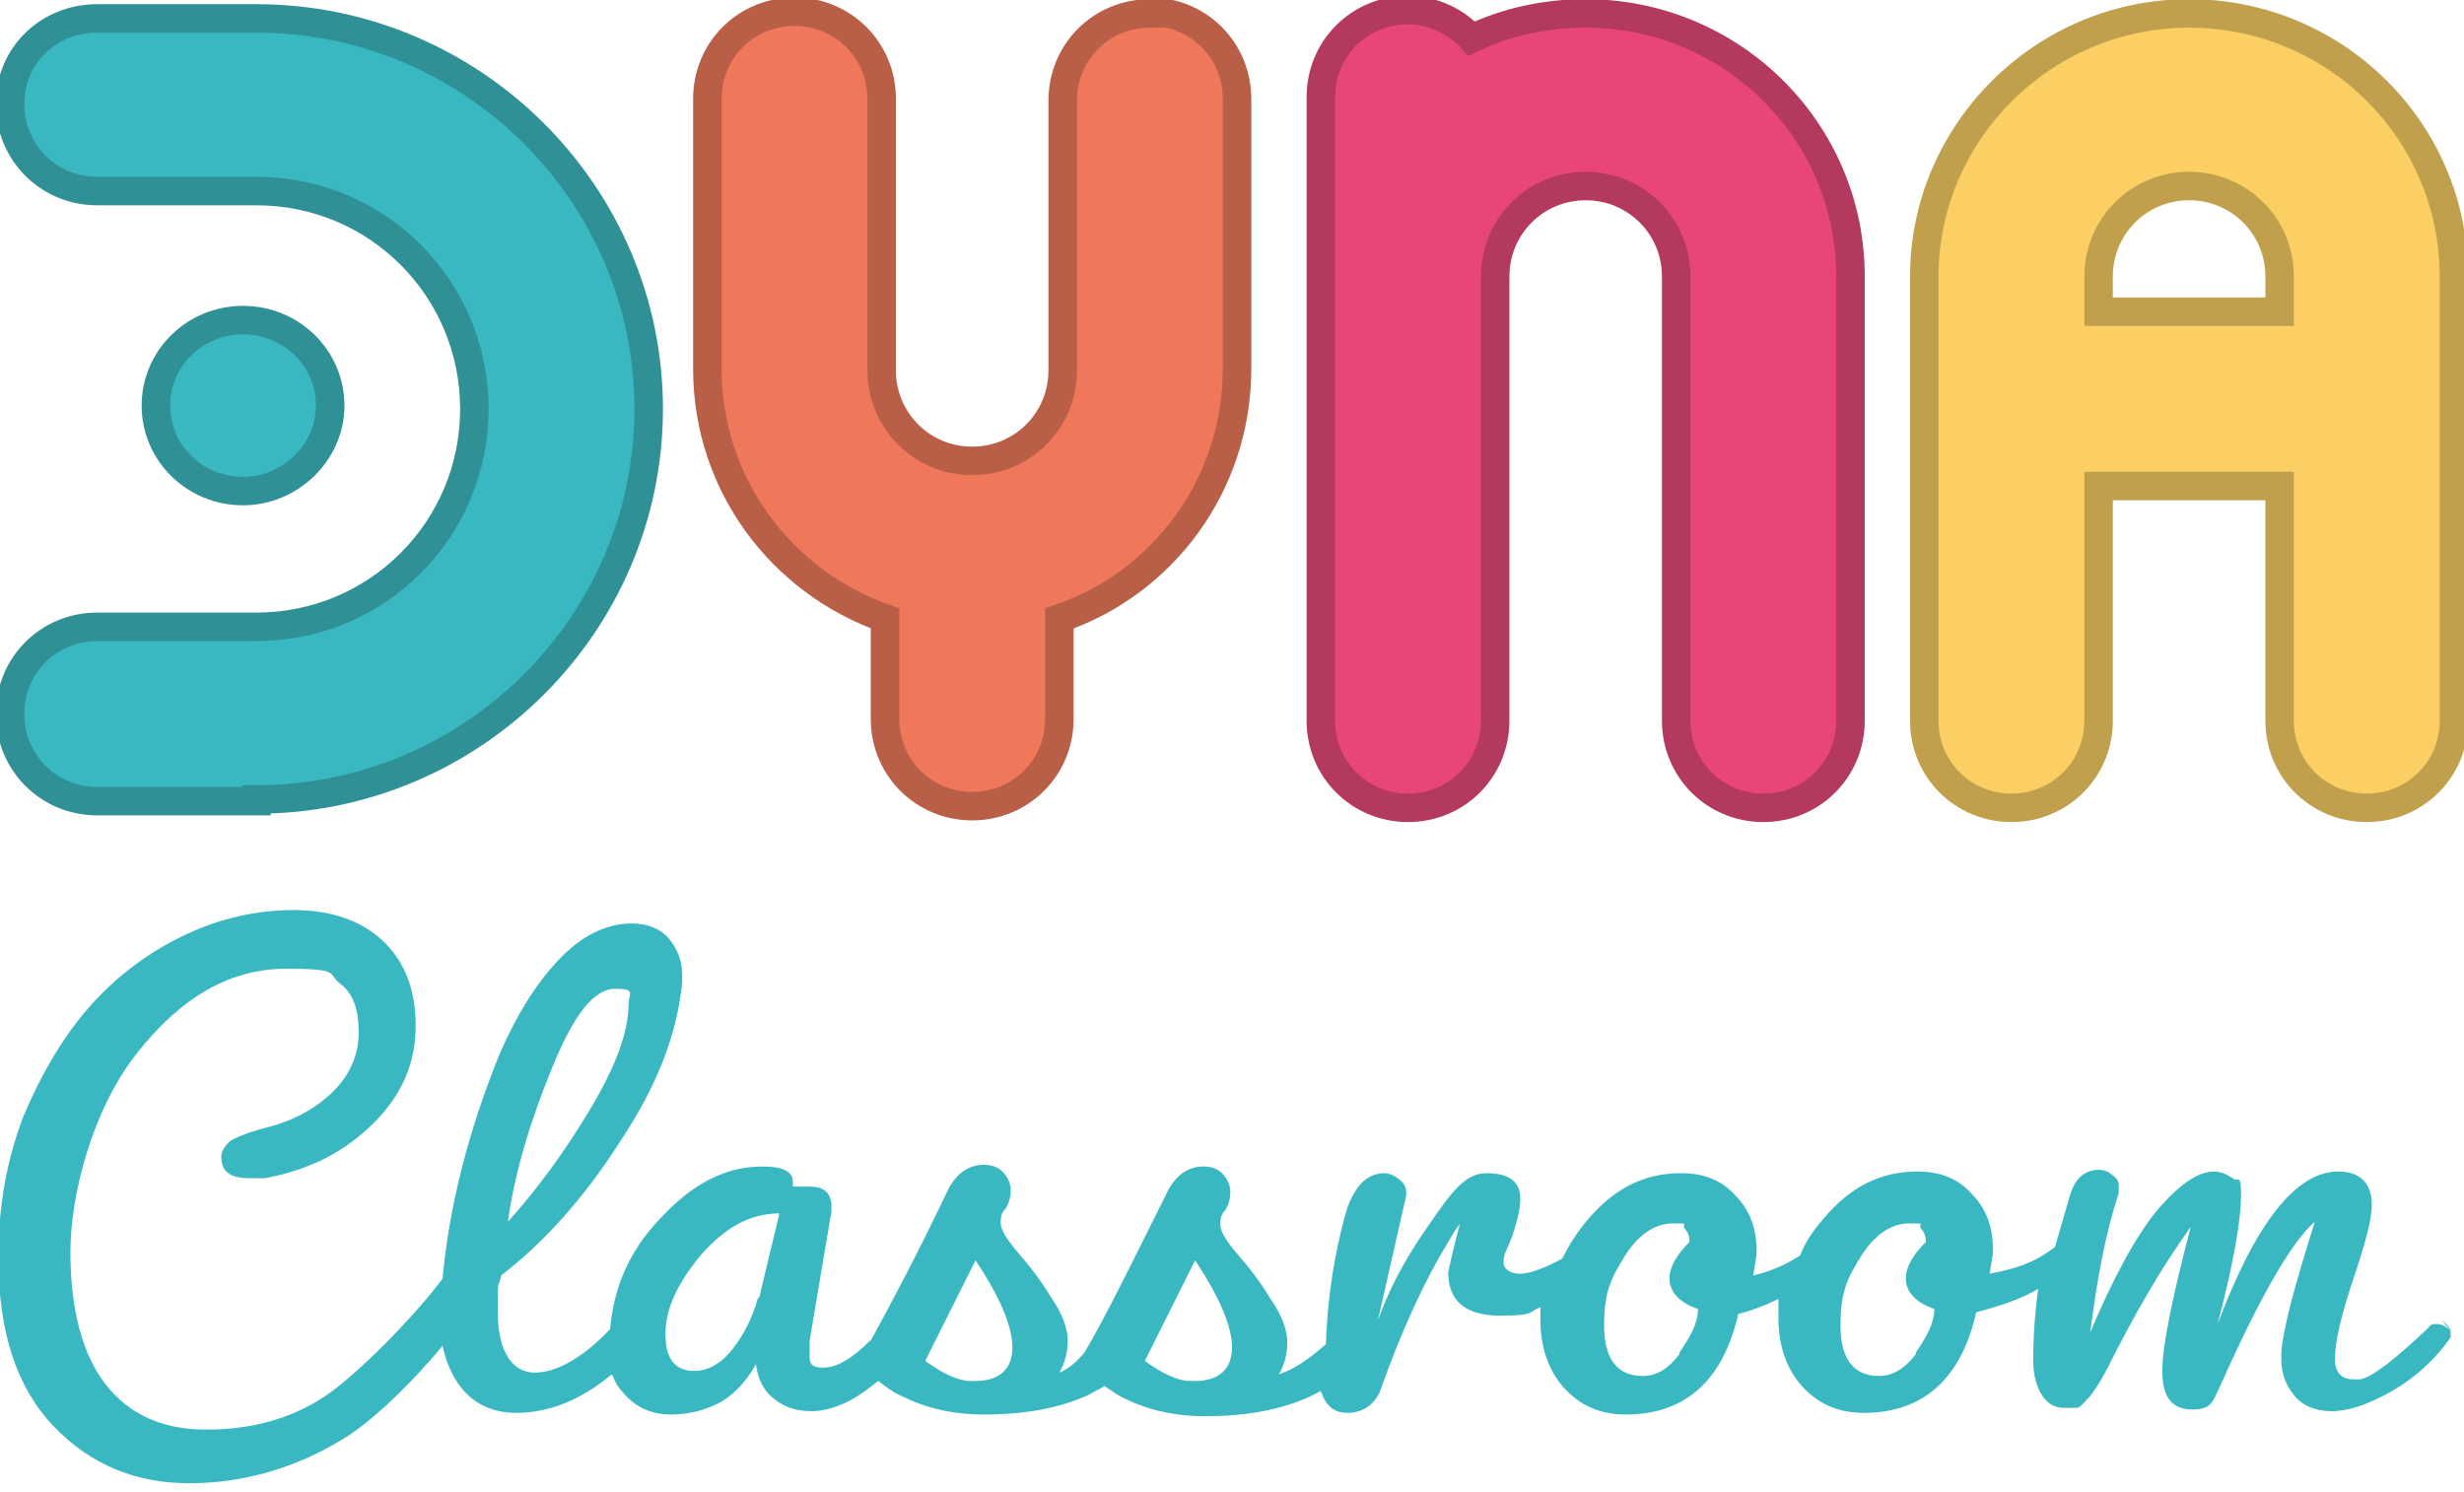
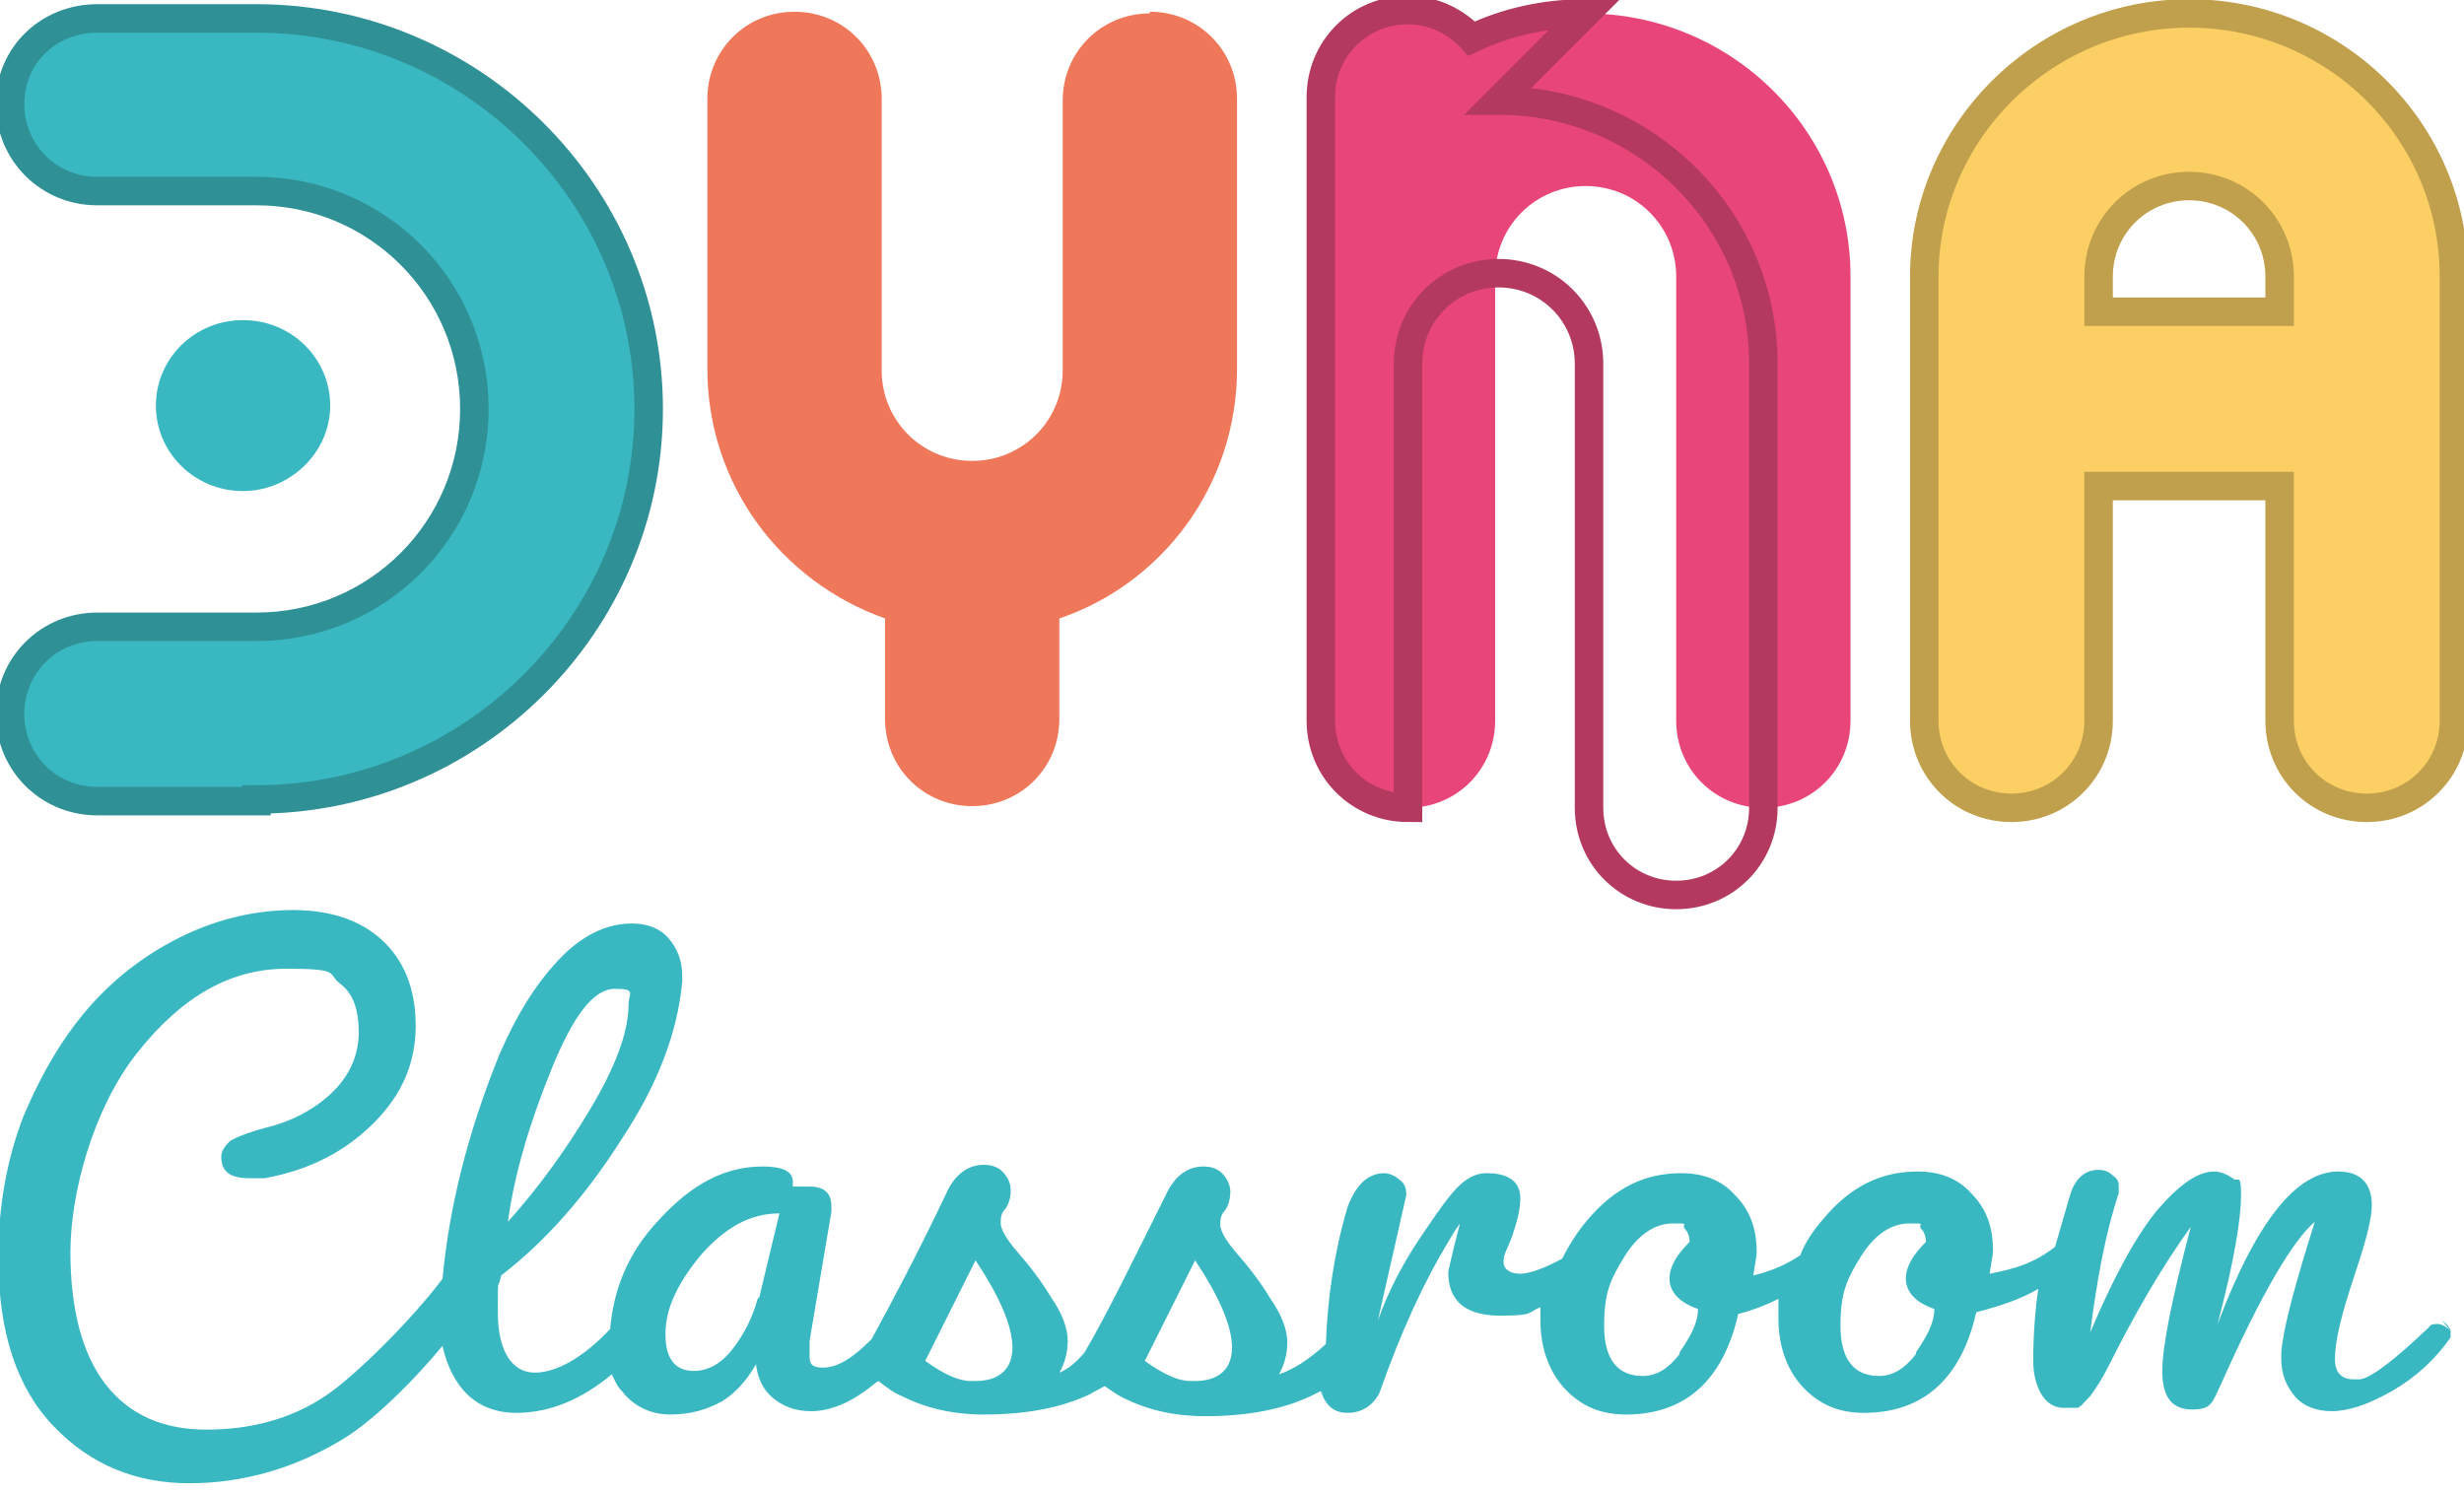
<svg xmlns="http://www.w3.org/2000/svg" viewBox="0 0 147 89">
  <clipPath id="a">
    <path d="m0 0h147v89h-147z" />
  </clipPath>
  <g clip-path="url(#a)">
    <path d="m15.3 47.8h-9.5c-2.9 0-5.2-2.3-5.2-5.2s2.3-5.2 5.2-5.2h9.5c7.2 0 13-5.8 13-13s-5.8-13-13-13h-9.5c-2.9 0-5.2-2.3-5.2-5.2s2.3-5.1 5.2-5.1h9.5c12.9 0 23.4 10.5 23.4 23.3s-10.5 23.3-23.4 23.3z" fill="#39b8c1" />
    <path d="m15.3 47.8h-9.5c-2.9 0-5.2-2.3-5.2-5.2s2.3-5.2 5.2-5.2h9.5c7.2 0 13-5.8 13-13s-5.8-13-13-13h-9.5c-2.9 0-5.2-2.3-5.2-5.2s2.3-5.1 5.2-5.1h9.5c12.9 0 23.4 10.5 23.4 23.3s-10.5 23.3-23.4 23.3z" fill="none" stroke="#2f9096" stroke-miterlimit="10" stroke-width="1.7" />
    <path d="m94.6.8c-2.4 0-4.7.5-6.8 1.5-.9-1-2.3-1.7-3.8-1.7-2.9 0-5.2 2.3-5.2 5.2v37.2c0 2.9 2.3 5.2 5.2 5.2s5.2-2.3 5.2-5.2v-26.5c0-3 2.4-5.4 5.4-5.4s5.4 2.4 5.4 5.4v26.5c0 2.9 2.3 5.2 5.2 5.2s5.2-2.3 5.2-5.2v-26.5c0-8.7-7.1-15.7-15.8-15.7z" fill="#e84678" />
-     <path d="m94.6.8c-2.4 0-4.7.5-6.8 1.5-.9-1-2.3-1.7-3.8-1.7-2.9 0-5.2 2.3-5.2 5.2v37.2c0 2.9 2.3 5.2 5.2 5.2s5.2-2.3 5.2-5.2v-26.5c0-3 2.4-5.4 5.4-5.4s5.4 2.4 5.4 5.4v26.5c0 2.9 2.3 5.2 5.2 5.2s5.2-2.3 5.2-5.2v-26.5c0-8.7-7.1-15.7-15.8-15.7z" fill="none" stroke="#b3395e" stroke-miterlimit="10" stroke-width="1.7" />
+     <path d="m94.6.8c-2.4 0-4.7.5-6.8 1.5-.9-1-2.3-1.7-3.8-1.7-2.9 0-5.2 2.3-5.2 5.2v37.2c0 2.9 2.3 5.2 5.2 5.2v-26.5c0-3 2.4-5.4 5.4-5.4s5.4 2.4 5.4 5.4v26.5c0 2.9 2.3 5.2 5.2 5.2s5.2-2.3 5.2-5.2v-26.5c0-8.7-7.1-15.7-15.8-15.7z" fill="none" stroke="#b3395e" stroke-miterlimit="10" stroke-width="1.7" />
    <path d="m130.6.8c-8.7 0-15.8 7.1-15.8 15.7v26.5c0 2.9 2.3 5.2 5.2 5.2s5.2-2.3 5.2-5.2v-14h10.8v14c0 2.9 2.3 5.2 5.2 5.2s5.2-2.3 5.2-5.2v-26.5c0-8.7-7.1-15.7-15.8-15.7zm-5.4 17.8v-2.1c0-3 2.4-5.4 5.4-5.4s5.4 2.4 5.4 5.4v2.1z" fill="#fbcf63" />
    <path d="m130.6.8c-8.7 0-15.8 7.1-15.8 15.7v26.5c0 2.9 2.3 5.2 5.2 5.2s5.2-2.3 5.2-5.2v-14h10.8v14c0 2.9 2.3 5.2 5.2 5.2s5.2-2.3 5.2-5.2v-26.5c0-8.7-7.1-15.7-15.8-15.7zm-5.4 17.8v-2.1c0-3 2.4-5.4 5.4-5.4s5.4 2.4 5.4 5.4v2.1z" fill="none" stroke="#c0a04d" stroke-miterlimit="10" stroke-width="1.7" />
    <path d="m68.6.8c-2.9 0-5.2 2.3-5.2 5.2v16.1c0 3-2.4 5.4-5.4 5.4s-5.4-2.4-5.4-5.4v-16.2c0-2.9-2.3-5.2-5.2-5.2s-5.2 2.3-5.2 5.2v16.1c0 6.9 4.4 12.7 10.6 14.9v6c0 2.9 2.3 5.2 5.2 5.2s5.2-2.3 5.2-5.2v-6c6.2-2.1 10.6-8 10.6-14.9v-16.1c0-2.9-2.3-5.2-5.2-5.2z" fill="#ef775a" />
-     <path d="m68.6.8c-2.9 0-5.2 2.3-5.2 5.2v16.1c0 3-2.4 5.4-5.4 5.4s-5.4-2.4-5.4-5.4v-16.2c0-2.9-2.3-5.2-5.2-5.2s-5.2 2.3-5.2 5.2v16.1c0 6.9 4.4 12.7 10.6 14.9v6c0 2.9 2.3 5.2 5.2 5.2s5.2-2.3 5.2-5.2v-6c6.2-2.1 10.6-8 10.6-14.9v-16.1c0-2.9-2.3-5.2-5.2-5.2z" fill="none" stroke="#b95e47" stroke-miterlimit="10" stroke-width="1.7" />
    <path d="m14.5 29.3c2.8 0 5.2-2.3 5.2-5.1s-2.3-5.1-5.2-5.1-5.2 2.3-5.2 5.1 2.3 5.1 5.2 5.1z" fill="#39b8c1" />
-     <path d="m14.5 29.3c2.8 0 5.2-2.3 5.2-5.1s-2.3-5.1-5.2-5.1-5.2 2.3-5.2 5.1 2.3 5.1 5.2 5.1z" fill="none" stroke="#2f9096" stroke-miterlimit="10" stroke-width="1.7" />
    <path d="m146.2 79.4c-.3-.3-.6-.4-.8-.4s-.4 0-.5.2c-2 1.9-3.4 3-4.1 3.1 0 0-.2 0-.4 0-.7 0-1.1-.4-1.1-1.2 0-1.1.4-2.7 1.1-4.8s1.1-3.5 1.1-4.4c0-1.3-.7-2-2-2-2.5 0-4.9 3-7.2 9.1 1-3.8 1.4-6.3 1.4-7.7s-.2-.7-.5-1c-.3-.2-.7-.4-1.1-.4-1 0-2.1.8-3.4 2.3-1.3 1.6-2.6 4-4 7.3.4-3.1.9-5.9 1.7-8.3 0 0 0-.3 0-.5s-.1-.4-.4-.6c-.2-.2-.5-.3-.8-.3-.8 0-1.4.5-1.7 1.5s-.6 2.1-.9 3.1c-1.3 1-2.4 1.3-3.9 1.6.1-.7.2-1.1.2-1.4 0-1.4-.4-2.5-1.3-3.4-.8-.9-1.9-1.3-3.2-1.3-2.2 0-4 .9-5.6 2.8-.6.7-1.1 1.4-1.4 2.2-.9.6-1.9 1-2.8 1.2.1-.7.2-1.1.2-1.4 0-1.4-.4-2.5-1.3-3.4-.8-.9-1.9-1.3-3.2-1.3-2.2 0-4 .9-5.6 2.8-.6.7-1.1 1.5-1.5 2.3-1.1.6-2 .9-2.5.9s-1-.2-1-.7.2-.7.5-1.5c.3-.9.5-1.6.5-2.3 0-1-.7-1.5-2-1.5s-2.1 1.1-3.6 3.3c-1.4 2-2.3 3.8-2.9 5.5l1.7-7.5c0-.4-.1-.7-.4-.9-.2-.2-.6-.4-.9-.4-1 0-1.7.7-2.2 2-.8 2.7-1.2 5.4-1.3 8.2-1 .9-1.9 1.5-2.8 1.8.3-.5.5-1.2.5-1.9s-.3-1.6-1-2.6c-.6-1-1.3-1.9-2-2.7s-1-1.4-1-1.7 0-.6.3-.9c.2-.3.3-.7.3-1.1s-.2-.8-.5-1.1-.7-.4-1.1-.4c-.9 0-1.6.5-2.1 1.4-2.1 4.2-3.7 7.5-5 9.7-.5.6-1 1-1.5 1.2.3-.5.5-1.2.5-1.9s-.3-1.6-1-2.6c-.6-1-1.3-1.9-2-2.7s-1-1.4-1-1.7 0-.6.3-.9c.2-.3.3-.7.3-1.1s-.2-.8-.5-1.1-.7-.4-1.1-.4c-.9 0-1.6.5-2.1 1.4-1.8 3.8-3.4 6.8-4.6 9-1.1 1.1-2 1.7-2.9 1.7s-.8-.4-.8-1.1 0-.4 0-.5l1.3-7.7v-.3c0-.8-.4-1.2-1.3-1.2h-1v-.3c0-.6-.6-.9-1.8-.9-2.2 0-4.2 1-6.2 3.2-1.8 1.9-2.7 4.1-2.9 6.5-1.6 1.7-3.2 2.6-4.5 2.6s-2.2-1.2-2.2-3.6 0-1.2.2-2.2c2.6-2 5-4.7 7.1-8 2.2-3.3 3.4-6.4 3.7-9.5v-.4c0-.9-.3-1.6-.8-2.2s-1.3-.9-2.2-.9c-1.5 0-3 .7-4.4 2.2s-2.5 3.3-3.5 5.6c-1.9 4.7-3 9.1-3.4 13.4-1.8 2.4-5.2 5.8-7 7-2.1 1.4-4.5 2-7.1 2s-4.6-.9-6-2.7-2.1-4.5-2.1-7.9 1.3-8.5 4-11.9 5.6-5 8.9-5 2.4.3 3.2.9 1.1 1.6 1.1 2.9-.5 2.5-1.5 3.5-2.4 1.8-4.1 2.2c-1.1.3-1.8.6-2.1.8-.3.3-.5.6-.5.9 0 .9.5 1.3 1.7 1.3s.5 0 .9 0c2.7-.5 4.8-1.6 6.5-3.3s2.5-3.6 2.5-5.8-.7-3.9-2-5.1-3.1-1.8-5.3-1.8-4.4.5-6.5 1.5-4 2.4-5.6 4.2-2.9 4-4 6.6c-1 2.6-1.5 5.4-1.5 8.4 0 4.5 1.1 7.8 3.3 10.1s4.9 3.4 8.1 3.4 6.3-.9 9.1-2.6c1.7-1 4.1-3.3 6-5.6.2.9.5 1.6.9 2.2.8 1.2 2 1.8 3.5 1.8 2 0 3.9-.8 5.7-2.3.2.4.3.7.6 1 .7.9 1.7 1.4 2.9 1.4s2.2-.3 3.1-.8c.8-.5 1.5-1.3 2-2.2.1.8.4 1.5 1 2s1.3.8 2.3.8 2.1-.4 3.2-1.2c.3-.2.5-.4.8-.6.4.3.9.7 1.4.9 1.4.7 3 1.1 4.9 1.1 2.5 0 4.6-.4 6.3-1.2.3-.2.6-.3.9-.5.3.2.7.5 1.1.7 1.4.7 3 1.1 4.9 1.1 2.5 0 4.6-.4 6.3-1.2l.6-.3c.3.9.8 1.3 1.6 1.3s1.5-.4 1.9-1.2c1.3-3.7 2.7-6.7 4.1-9 .4-.7.7-1.1.7-1.1-.5 1.9-.7 2.9-.7 2.9 0 1.7 1 2.6 3.1 2.6s1.6-.2 2.4-.5v.8c0 1.6.5 3 1.4 4 1 1.1 2.2 1.6 3.7 1.6 3.5 0 5.8-2 6.7-6 .8-.2 1.6-.5 2.4-.9v1.2c0 1.6.5 3 1.4 4 1 1.1 2.2 1.6 3.7 1.6 3.5 0 5.8-2 6.7-6 1.5-.4 2.7-.8 3.7-1.4-.2 1.4-.3 2.9-.3 4.3s.6 2.8 1.8 2.8.6 0 .8 0 .4-.3.8-.7c.3-.4.7-1 1.1-1.8 1.5-3 3.1-5.8 4.9-8.3-1.1 4.2-1.7 7.1-1.7 8.6s0 0 0 0c0 1.6.6 2.3 1.8 2.3s1.2-.5 1.7-1.5c2.4-5.4 4.3-8.6 5.6-9.7-1.2 3.8-1.9 6.4-2 7.8v.4c0 .9.3 1.6.8 2.2s1.3.9 2.2.9c1 0 2.2-.4 3.6-1.2s2.6-1.9 3.5-3.2c0-.1 0-.3 0-.4s-.2-.4-.5-.6zm-113.3-15.6c1.3-3.2 2.5-4.8 3.8-4.8s.8.3.8.9c0 1.7-.8 3.8-2.3 6.3s-3.1 4.7-4.9 6.7c.4-2.9 1.3-5.9 2.6-9.1zm12.3 13.7c-.3 1.1-.8 2.1-1.5 3s-1.5 1.3-2.3 1.3c-1.1 0-1.7-.7-1.7-2.2s.7-3 2.1-4.7c1.4-1.6 2.9-2.5 4.7-2.5l-1.2 5zm12.9 4.9h-.2c-.7 0-1.6-.4-2.7-1.2l3-6c1.4 2.1 2.2 3.9 2.2 5.2s-.8 2-2.2 2zm13.1 0h-.2c-.7 0-1.6-.4-2.7-1.2l3-6c1.4 2.1 2.2 3.9 2.2 5.2s-.8 2-2.2 2zm29-1.6c-.7.9-1.4 1.3-2.2 1.3-1.5 0-2.3-1-2.3-3s.4-2.8 1.2-4.1 1.8-2 2.9-2 .5 0 .7.3c.2.2.3.5.3.8-.8.8-1.2 1.5-1.2 2.2s.5 1.4 1.7 1.8c0 .9-.5 1.7-1.1 2.6zm14.1 0c-.7.9-1.4 1.3-2.2 1.3-1.5 0-2.3-1-2.3-3s.4-2.8 1.2-4.1 1.8-2 2.9-2 .5 0 .7.3c.2.2.3.5.3.8-.8.8-1.2 1.5-1.2 2.2s.5 1.4 1.7 1.8c0 .9-.5 1.7-1.1 2.6z" fill="#39b8c1" />
  </g>
</svg>